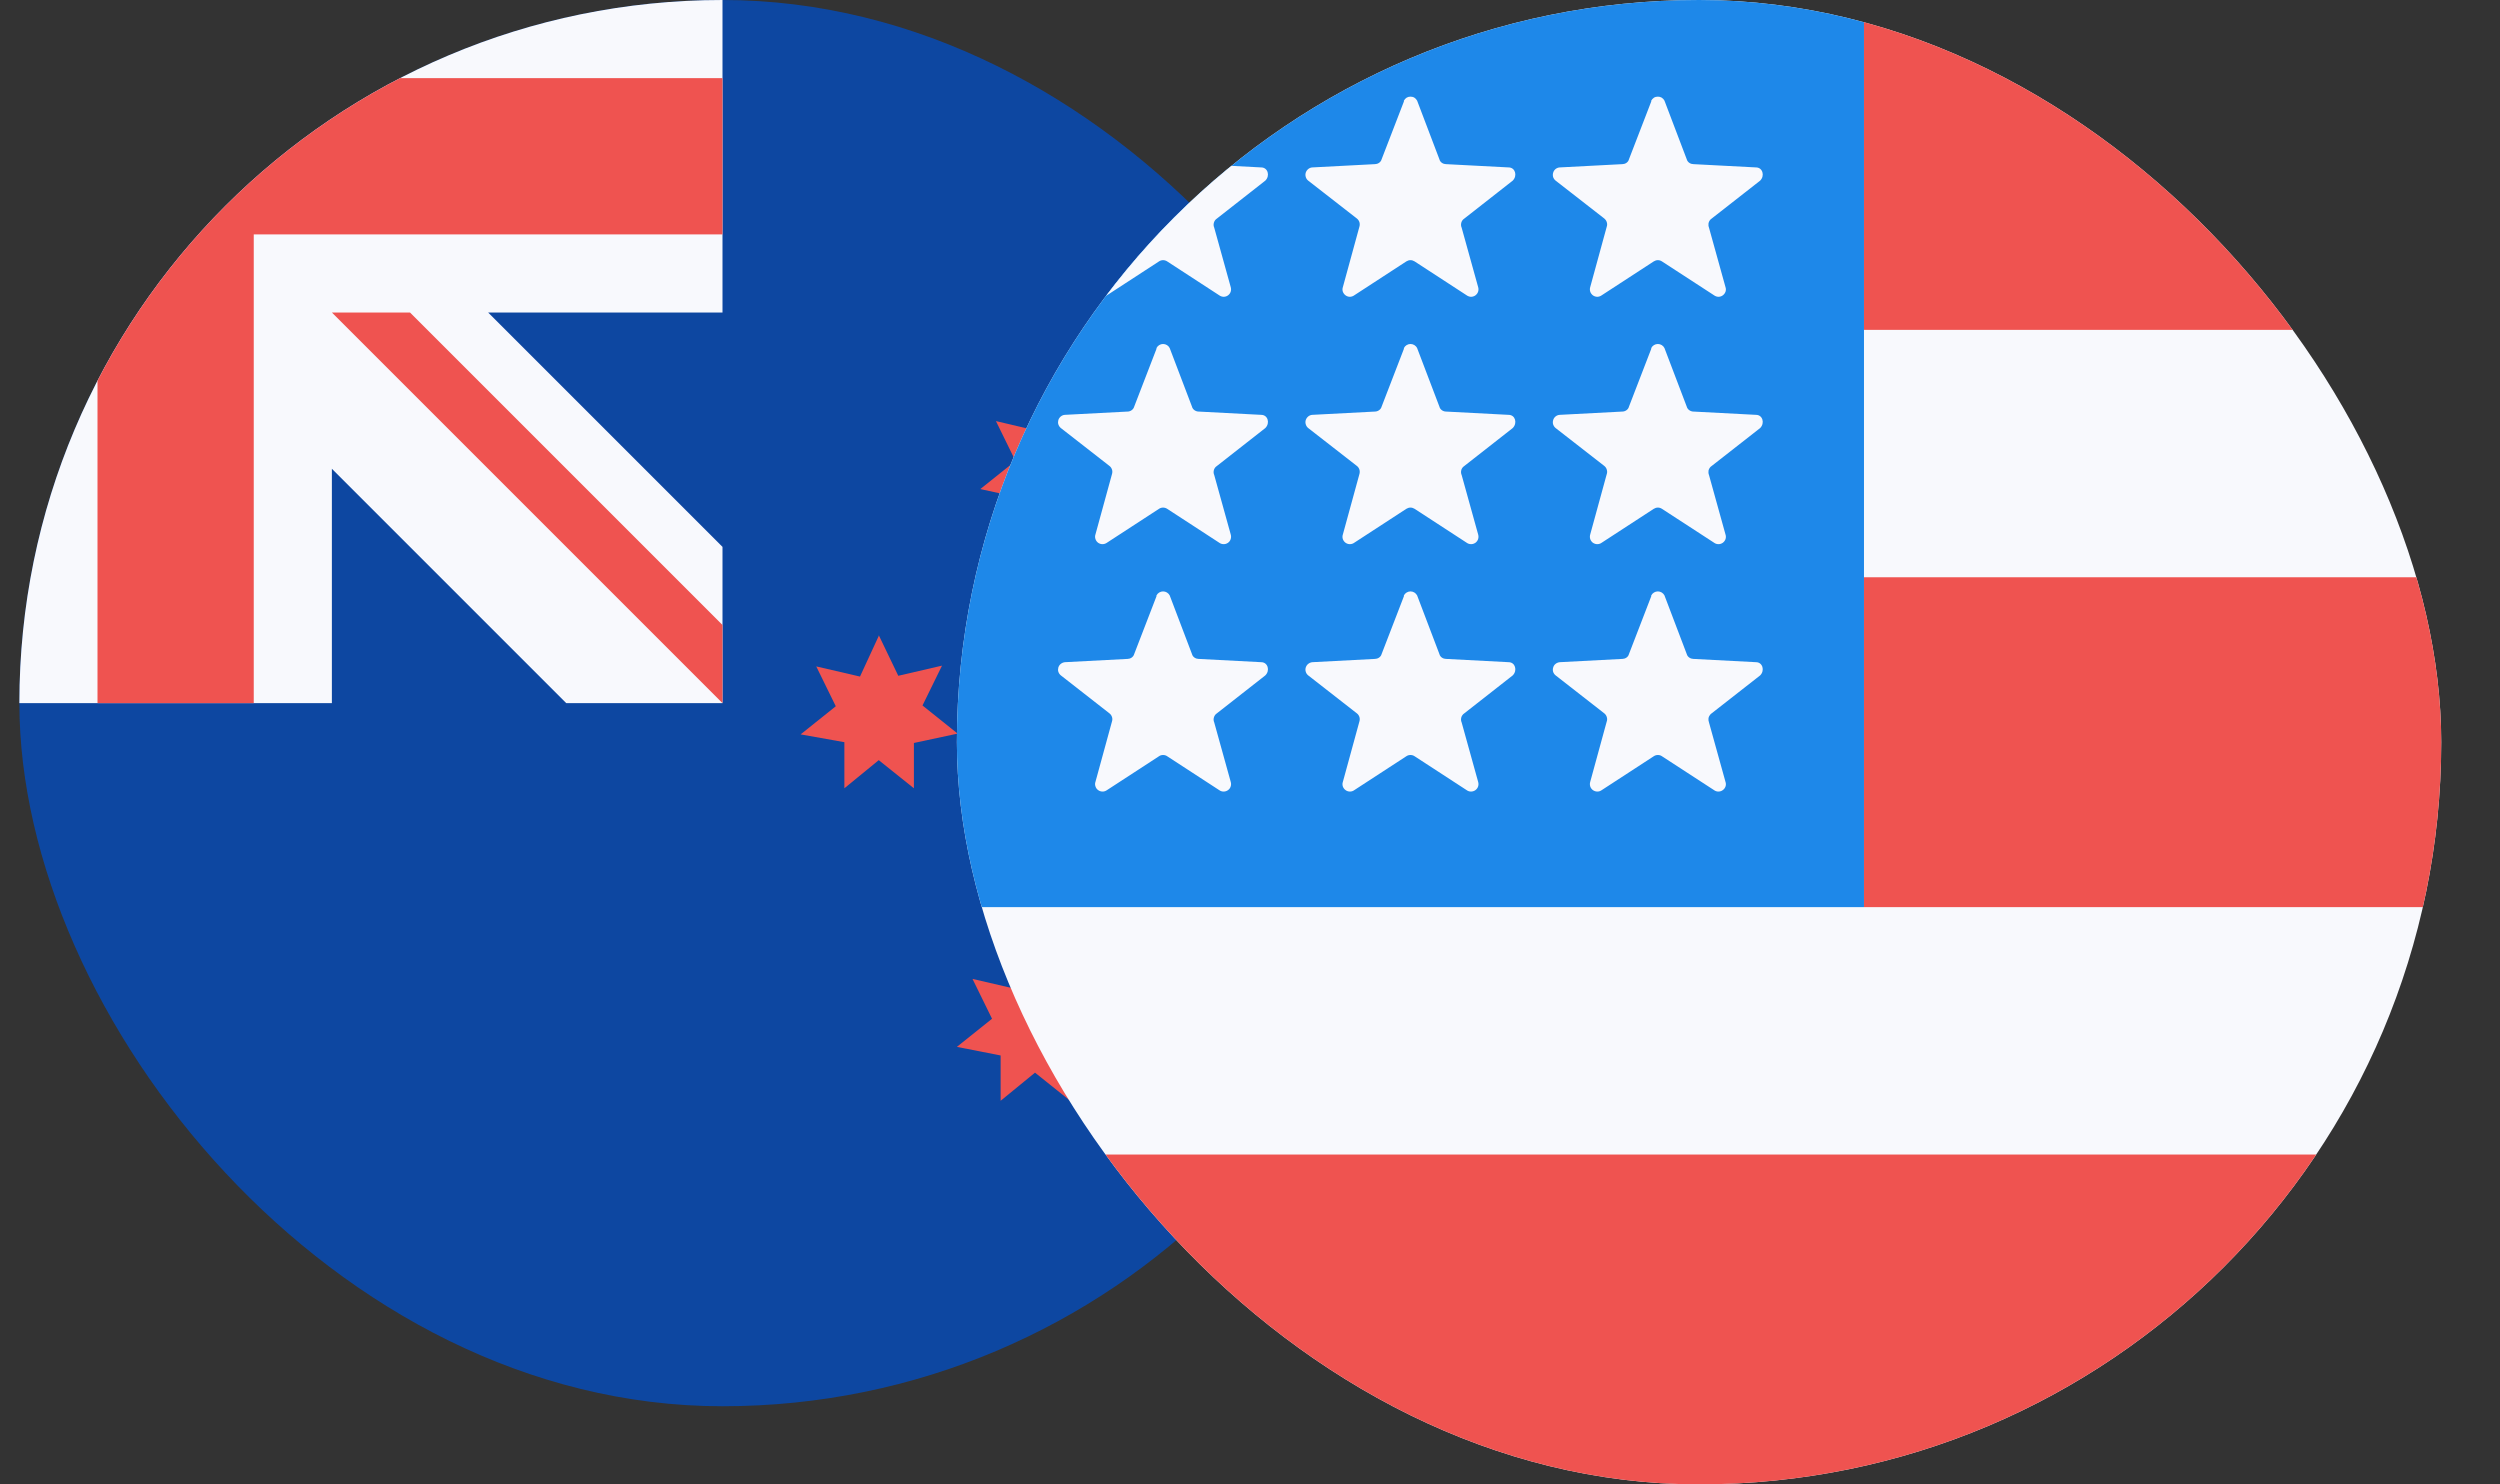
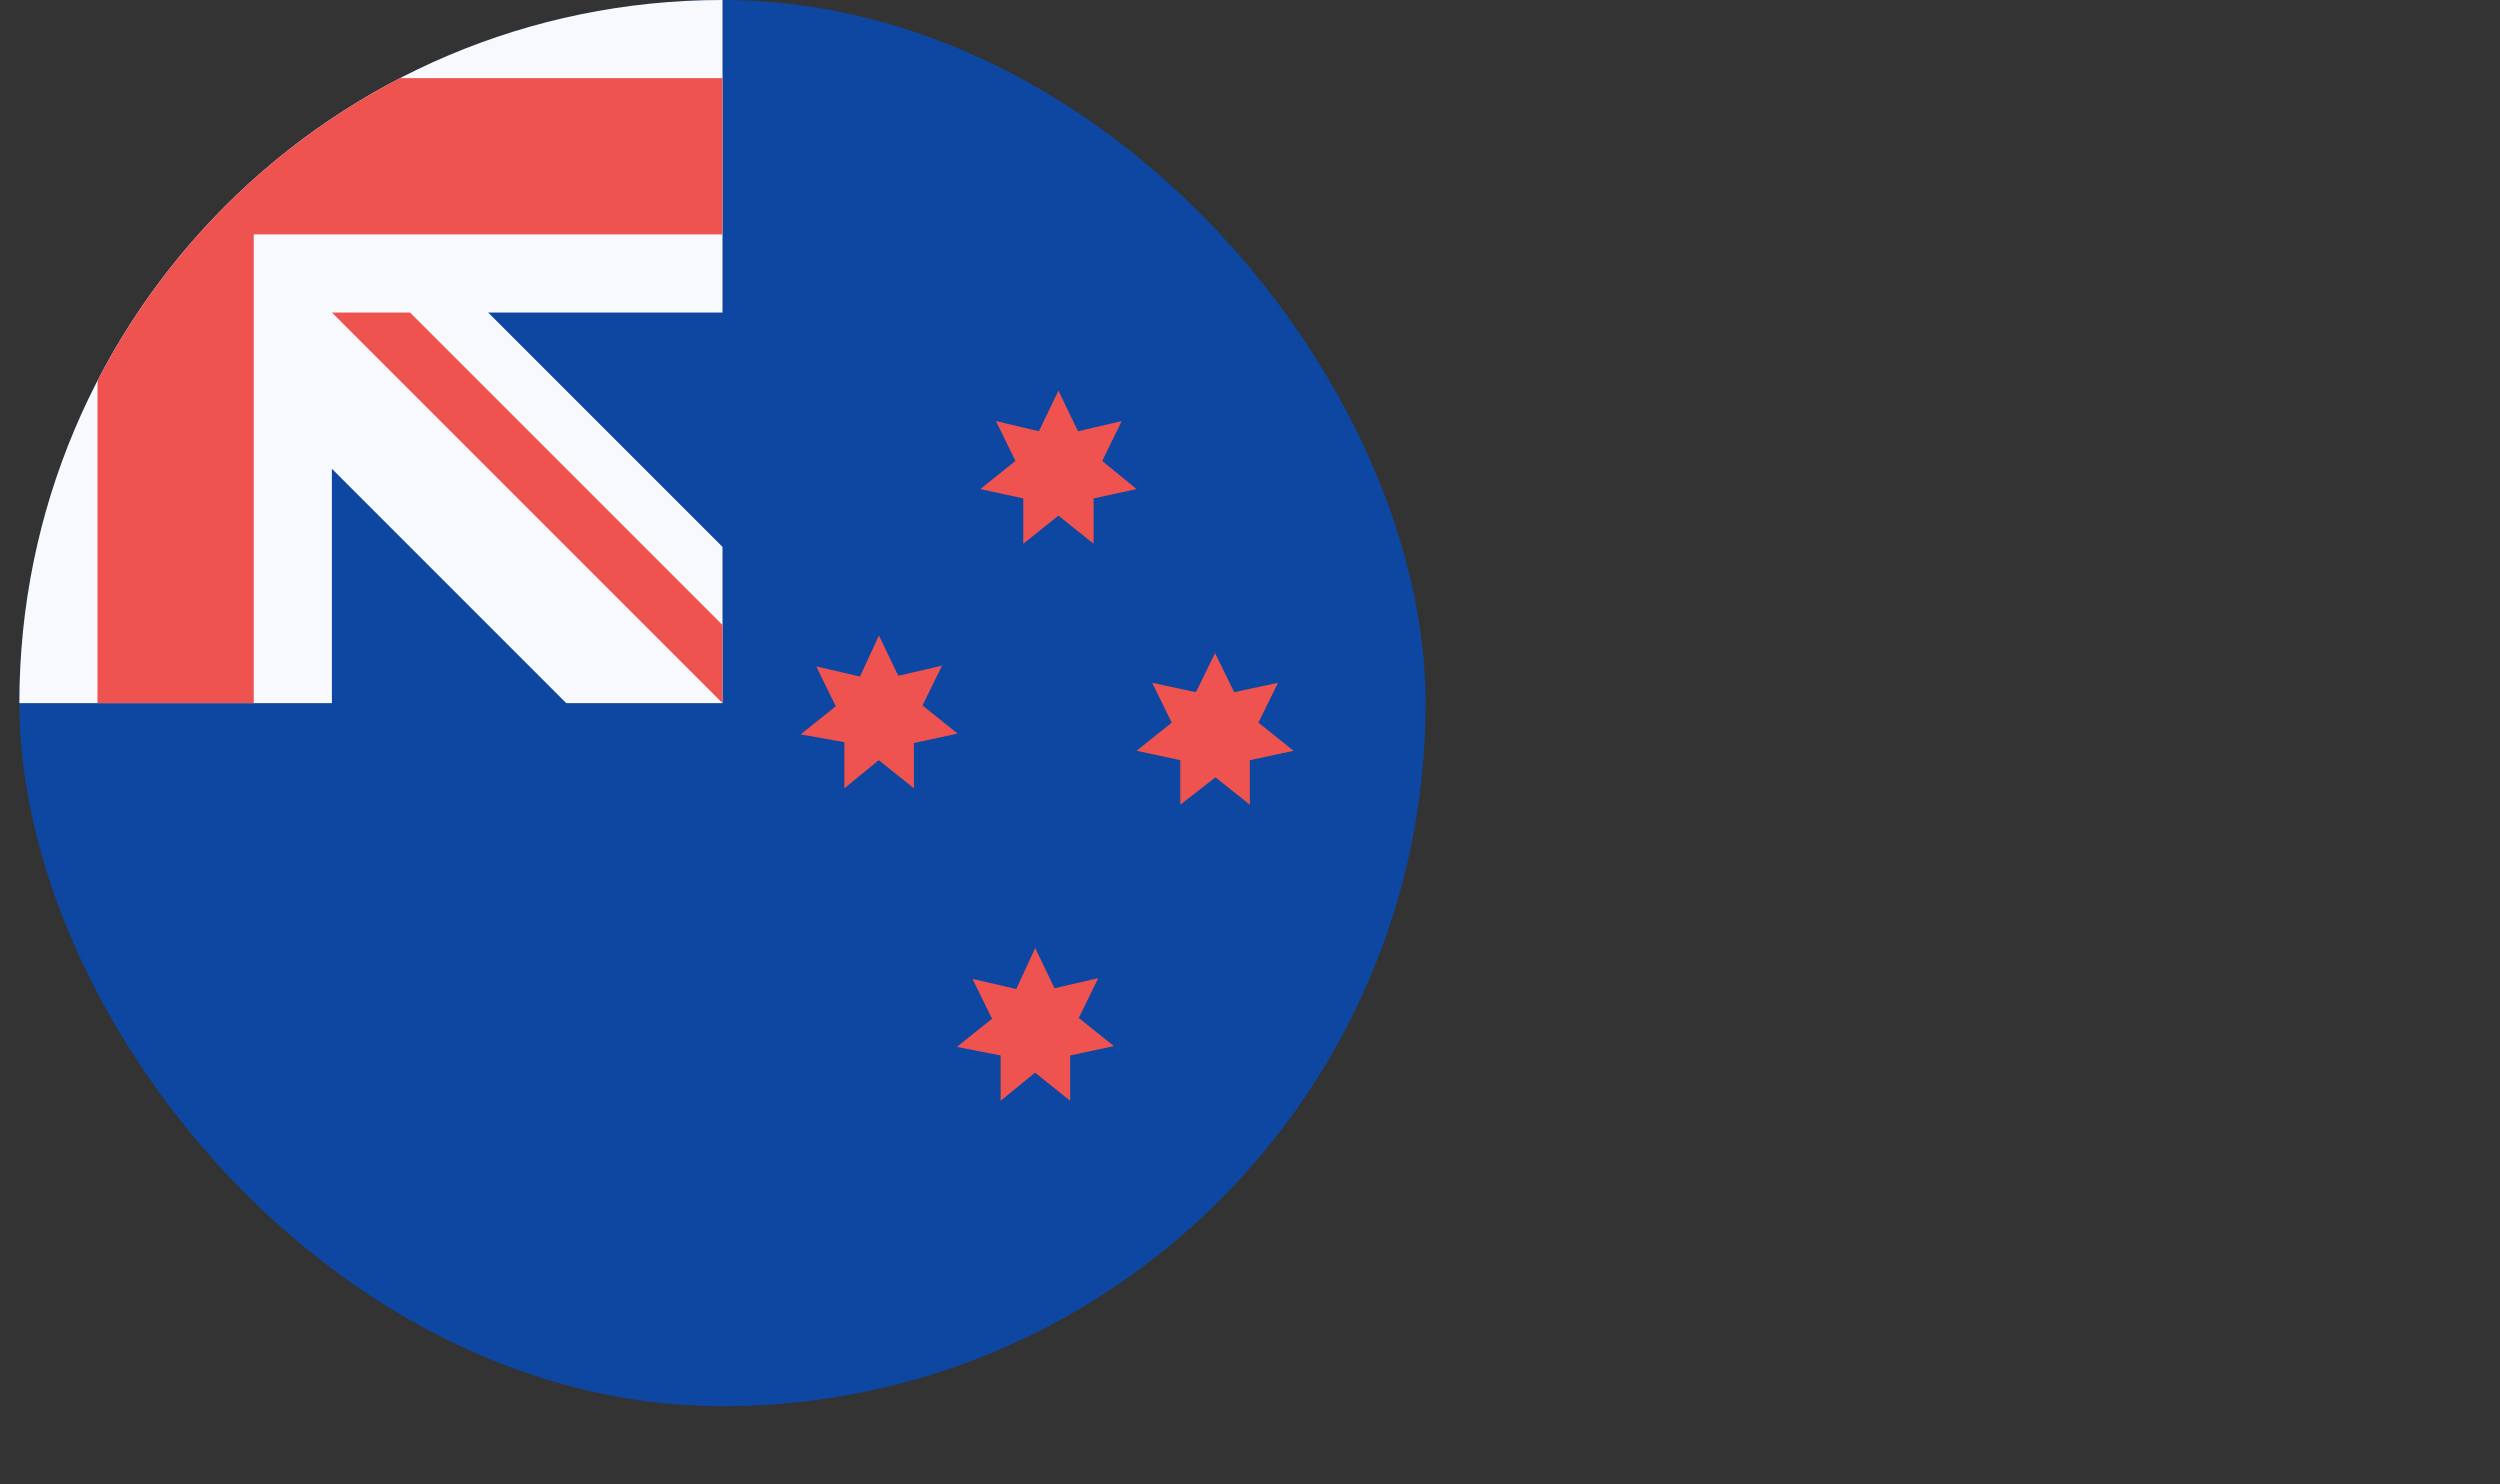
<svg xmlns="http://www.w3.org/2000/svg" width="32" height="19" viewBox="0 0 32 19" fill="none">
  <rect x="0" y="0" width="32" height="19" fill="#333333" stroke="none" />
  <g clip-path="url(#clip0_731_790)">
    <path d="M0.248 18H18.248V0H0.248V18Z" fill="#0D47A1" />
    <path d="M11.248 8.13L11.498 8.65L12.058 8.52L11.808 9.03L12.258 9.39L11.698 9.51V10.09L11.248 9.73L10.808 10.09V9.5L10.248 9.4L10.698 9.04L10.448 8.53L11.008 8.66L11.248 8.14V8.13ZM13.248 12.13L13.498 12.65L14.058 12.52L13.808 13.03L14.258 13.39L13.698 13.51V14.09L13.248 13.73L12.808 14.09V13.51L12.248 13.4L12.698 13.04L12.448 12.53L13.008 12.66L13.248 12.14V12.13ZM13.548 5L13.798 5.52L14.358 5.39L14.108 5.9L14.548 6.26L13.998 6.38V6.96L13.548 6.6L13.098 6.96V6.38L12.548 6.26L12.998 5.9L12.748 5.39L13.298 5.52L13.548 5ZM15.548 8.35L15.798 8.86L16.358 8.74L16.108 9.25L16.558 9.61L15.998 9.73V10.3L15.558 9.95L15.108 10.3V9.73L14.548 9.61L14.998 9.25L14.748 8.74L15.308 8.86L15.558 8.35H15.548Z" fill="#EF5350" />
    <path d="M9.248 4V0H0.248V9H4.248V6L7.248 9H9.248V7L6.248 4H9.248Z" fill="#F8F9FD" />
    <path d="M3.248 1V0H1.248V1H0.248V3H1.248V9H3.248V3H9.248V1H3.248Z" fill="#EF5350" />
    <path d="M9.248 8L5.248 4H4.248L9.248 9V8Z" fill="#EF5350" />
  </g>
  <g clip-path="url(#clip1_731_790)">
    <path d="M12.248 0H31.248V19H12.248V0Z" fill="#F8F9FD" />
-     <path d="M23.859 4.222H31.248V0H23.859V4.222ZM12.248 19H31.248V14.778H12.248V19ZM23.859 11.611H31.248V7.389H23.859V11.611Z" fill="#EF5350" />
    <path d="M12.248 0H23.859V11.611H12.248V0Z" fill="#1E88E9" />
    <path d="M14.803 1.288C14.811 1.273 14.823 1.26 14.838 1.25C14.853 1.241 14.87 1.237 14.887 1.237C14.905 1.237 14.922 1.241 14.937 1.25C14.952 1.26 14.964 1.273 14.972 1.288L15.257 2.038C15.267 2.08 15.31 2.101 15.341 2.101L16.143 2.143C16.228 2.143 16.26 2.249 16.196 2.312L15.563 2.808C15.549 2.821 15.54 2.839 15.536 2.858C15.532 2.876 15.534 2.896 15.542 2.914L15.753 3.674C15.759 3.693 15.759 3.714 15.753 3.733C15.747 3.752 15.735 3.769 15.718 3.781C15.702 3.793 15.682 3.799 15.661 3.799C15.641 3.798 15.621 3.791 15.605 3.779L14.94 3.346C14.925 3.336 14.906 3.33 14.887 3.33C14.869 3.33 14.85 3.336 14.835 3.346L14.17 3.779C14.153 3.791 14.134 3.798 14.114 3.799C14.093 3.799 14.073 3.793 14.057 3.781C14.04 3.769 14.028 3.752 14.022 3.733C14.015 3.714 14.015 3.693 14.022 3.674L14.233 2.903C14.239 2.884 14.24 2.864 14.234 2.845C14.228 2.826 14.217 2.81 14.201 2.797L13.579 2.312C13.564 2.3 13.553 2.284 13.547 2.266C13.541 2.247 13.542 2.228 13.547 2.209C13.553 2.191 13.564 2.175 13.579 2.163C13.594 2.151 13.612 2.144 13.631 2.143L14.434 2.101C14.465 2.101 14.507 2.08 14.518 2.038L14.803 1.299V1.288ZM14.803 4.455C14.811 4.439 14.823 4.426 14.838 4.417C14.853 4.408 14.87 4.403 14.887 4.403C14.905 4.403 14.922 4.408 14.937 4.417C14.952 4.426 14.964 4.439 14.972 4.455L15.257 5.204C15.267 5.246 15.31 5.268 15.341 5.268L16.143 5.31C16.228 5.31 16.26 5.415 16.196 5.479L15.563 5.975C15.549 5.988 15.54 6.005 15.536 6.024C15.532 6.043 15.534 6.063 15.542 6.08L15.753 6.84C15.759 6.86 15.759 6.88 15.753 6.9C15.747 6.919 15.735 6.936 15.718 6.948C15.702 6.959 15.682 6.966 15.661 6.965C15.641 6.965 15.621 6.958 15.605 6.946L14.94 6.513C14.925 6.503 14.906 6.497 14.887 6.497C14.869 6.497 14.85 6.503 14.835 6.513L14.17 6.946C14.153 6.958 14.134 6.965 14.114 6.965C14.093 6.966 14.073 6.959 14.057 6.948C14.04 6.936 14.028 6.919 14.022 6.9C14.015 6.88 14.015 6.86 14.022 6.84L14.233 6.07C14.239 6.051 14.24 6.031 14.234 6.012C14.228 5.993 14.217 5.976 14.201 5.964L13.579 5.479C13.564 5.467 13.553 5.45 13.547 5.432C13.541 5.414 13.542 5.394 13.547 5.376C13.553 5.358 13.564 5.342 13.579 5.33C13.594 5.318 13.612 5.311 13.631 5.31L14.434 5.268C14.465 5.268 14.507 5.246 14.518 5.204L14.803 4.465V4.455ZM14.803 7.621C14.811 7.606 14.823 7.593 14.838 7.584C14.853 7.575 14.87 7.57 14.887 7.57C14.905 7.57 14.922 7.575 14.937 7.584C14.952 7.593 14.964 7.606 14.972 7.621L15.257 8.371C15.267 8.413 15.31 8.434 15.341 8.434L16.143 8.476C16.228 8.476 16.26 8.582 16.196 8.645L15.563 9.141C15.549 9.155 15.54 9.172 15.536 9.191C15.532 9.21 15.534 9.229 15.542 9.247L15.753 10.007C15.759 10.026 15.759 10.047 15.753 10.066C15.747 10.086 15.735 10.102 15.718 10.114C15.702 10.126 15.682 10.132 15.661 10.132C15.641 10.132 15.621 10.125 15.605 10.113L14.94 9.68C14.925 9.669 14.906 9.664 14.887 9.664C14.869 9.664 14.85 9.669 14.835 9.68L14.17 10.113C14.153 10.125 14.134 10.132 14.114 10.132C14.093 10.132 14.073 10.126 14.057 10.114C14.04 10.102 14.028 10.086 14.022 10.066C14.015 10.047 14.015 10.026 14.022 10.007L14.233 9.236C14.239 9.218 14.24 9.197 14.234 9.179C14.228 9.16 14.217 9.143 14.201 9.131L13.579 8.645C13.564 8.633 13.553 8.617 13.547 8.599C13.541 8.581 13.542 8.561 13.547 8.543C13.553 8.525 13.564 8.508 13.579 8.497C13.594 8.485 13.612 8.478 13.631 8.476L14.434 8.434C14.465 8.434 14.507 8.413 14.518 8.371L14.803 7.632V7.621ZM17.97 1.288C17.978 1.273 17.99 1.26 18.005 1.25C18.02 1.241 18.037 1.237 18.054 1.237C18.072 1.237 18.089 1.241 18.104 1.25C18.118 1.26 18.131 1.273 18.139 1.288L18.424 2.038C18.434 2.08 18.476 2.101 18.508 2.101L19.31 2.143C19.395 2.143 19.426 2.249 19.363 2.312L18.73 2.808C18.716 2.821 18.706 2.839 18.703 2.858C18.699 2.876 18.701 2.896 18.709 2.914L18.92 3.674C18.926 3.693 18.926 3.714 18.92 3.733C18.914 3.752 18.901 3.769 18.885 3.781C18.868 3.793 18.848 3.799 18.828 3.799C18.808 3.798 18.788 3.791 18.772 3.779L18.107 3.346C18.091 3.336 18.073 3.33 18.054 3.33C18.035 3.33 18.017 3.336 18.001 3.346L17.336 3.779C17.32 3.791 17.3 3.798 17.28 3.799C17.26 3.799 17.24 3.793 17.224 3.781C17.207 3.769 17.195 3.752 17.188 3.733C17.182 3.714 17.182 3.693 17.189 3.674L17.4 2.903C17.406 2.884 17.406 2.864 17.401 2.845C17.395 2.826 17.384 2.81 17.368 2.797L16.745 2.312C16.73 2.3 16.719 2.284 16.714 2.266C16.708 2.247 16.708 2.228 16.714 2.209C16.72 2.191 16.731 2.175 16.746 2.163C16.761 2.151 16.779 2.144 16.798 2.143L17.6 2.101C17.632 2.101 17.674 2.08 17.685 2.038L17.97 1.299V1.288ZM17.97 4.455C17.978 4.439 17.99 4.426 18.005 4.417C18.02 4.408 18.037 4.403 18.054 4.403C18.072 4.403 18.089 4.408 18.104 4.417C18.118 4.426 18.131 4.439 18.139 4.455L18.424 5.204C18.434 5.246 18.476 5.268 18.508 5.268L19.31 5.31C19.395 5.31 19.426 5.415 19.363 5.479L18.73 5.975C18.716 5.988 18.706 6.005 18.703 6.024C18.699 6.043 18.701 6.063 18.709 6.08L18.92 6.84C18.926 6.86 18.926 6.88 18.92 6.9C18.914 6.919 18.901 6.936 18.885 6.948C18.868 6.959 18.848 6.966 18.828 6.965C18.808 6.965 18.788 6.958 18.772 6.946L18.107 6.513C18.091 6.503 18.073 6.497 18.054 6.497C18.035 6.497 18.017 6.503 18.001 6.513L17.336 6.946C17.32 6.958 17.3 6.965 17.28 6.965C17.26 6.966 17.24 6.959 17.224 6.948C17.207 6.936 17.195 6.919 17.188 6.9C17.182 6.88 17.182 6.86 17.189 6.84L17.4 6.07C17.406 6.051 17.406 6.031 17.401 6.012C17.395 5.993 17.384 5.976 17.368 5.964L16.745 5.479C16.73 5.467 16.719 5.45 16.714 5.432C16.708 5.414 16.708 5.394 16.714 5.376C16.72 5.358 16.731 5.342 16.746 5.33C16.761 5.318 16.779 5.311 16.798 5.31L17.6 5.268C17.632 5.268 17.674 5.246 17.685 5.204L17.97 4.465V4.455ZM17.97 7.621C17.978 7.606 17.99 7.593 18.005 7.584C18.02 7.575 18.037 7.57 18.054 7.57C18.072 7.57 18.089 7.575 18.104 7.584C18.118 7.593 18.131 7.606 18.139 7.621L18.424 8.371C18.434 8.413 18.476 8.434 18.508 8.434L19.31 8.476C19.395 8.476 19.426 8.582 19.363 8.645L18.73 9.141C18.716 9.155 18.706 9.172 18.703 9.191C18.699 9.21 18.701 9.229 18.709 9.247L18.92 10.007C18.926 10.026 18.926 10.047 18.92 10.066C18.914 10.086 18.901 10.102 18.885 10.114C18.868 10.126 18.848 10.132 18.828 10.132C18.808 10.132 18.788 10.125 18.772 10.113L18.107 9.68C18.091 9.669 18.073 9.664 18.054 9.664C18.035 9.664 18.017 9.669 18.001 9.68L17.336 10.113C17.32 10.125 17.3 10.132 17.28 10.132C17.26 10.132 17.24 10.126 17.224 10.114C17.207 10.102 17.195 10.086 17.188 10.066C17.182 10.047 17.182 10.026 17.189 10.007L17.4 9.236C17.406 9.218 17.406 9.197 17.401 9.179C17.395 9.16 17.384 9.143 17.368 9.131L16.745 8.645C16.73 8.633 16.719 8.617 16.714 8.599C16.708 8.581 16.708 8.561 16.714 8.543C16.72 8.525 16.731 8.508 16.746 8.497C16.761 8.485 16.779 8.478 16.798 8.476L17.6 8.434C17.632 8.434 17.674 8.413 17.685 8.371L17.97 7.632V7.621ZM21.136 1.288C21.144 1.273 21.156 1.26 21.171 1.25C21.186 1.241 21.203 1.237 21.221 1.237C21.238 1.237 21.255 1.241 21.27 1.25C21.285 1.26 21.297 1.273 21.305 1.288L21.59 2.038C21.601 2.08 21.643 2.101 21.675 2.101L22.477 2.143C22.561 2.143 22.593 2.249 22.53 2.312L21.896 2.808C21.883 2.821 21.873 2.839 21.869 2.858C21.866 2.876 21.868 2.896 21.875 2.914L22.086 3.674C22.093 3.693 22.093 3.714 22.087 3.733C22.08 3.752 22.068 3.769 22.051 3.781C22.035 3.793 22.015 3.799 21.995 3.799C21.974 3.798 21.955 3.791 21.939 3.779L21.273 3.346C21.258 3.336 21.24 3.33 21.221 3.33C21.202 3.33 21.184 3.336 21.168 3.346L20.503 3.779C20.487 3.791 20.467 3.798 20.447 3.799C20.427 3.799 20.407 3.793 20.39 3.781C20.374 3.769 20.361 3.752 20.355 3.733C20.349 3.714 20.349 3.693 20.355 3.674L20.566 2.903C20.573 2.884 20.573 2.864 20.567 2.845C20.562 2.826 20.55 2.81 20.535 2.797L19.912 2.312C19.897 2.3 19.886 2.284 19.88 2.266C19.875 2.247 19.875 2.228 19.881 2.209C19.886 2.191 19.897 2.175 19.912 2.163C19.927 2.151 19.946 2.144 19.965 2.143L20.767 2.101C20.799 2.101 20.841 2.08 20.851 2.038L21.136 1.299V1.288ZM21.136 4.455C21.144 4.439 21.156 4.426 21.171 4.417C21.186 4.408 21.203 4.403 21.221 4.403C21.238 4.403 21.255 4.408 21.27 4.417C21.285 4.426 21.297 4.439 21.305 4.455L21.59 5.204C21.601 5.246 21.643 5.268 21.675 5.268L22.477 5.31C22.561 5.31 22.593 5.415 22.53 5.479L21.896 5.975C21.883 5.988 21.873 6.005 21.869 6.024C21.866 6.043 21.868 6.063 21.875 6.08L22.086 6.84C22.093 6.86 22.093 6.88 22.087 6.9C22.08 6.919 22.068 6.936 22.051 6.948C22.035 6.959 22.015 6.966 21.995 6.965C21.974 6.965 21.955 6.958 21.939 6.946L21.273 6.513C21.258 6.503 21.24 6.497 21.221 6.497C21.202 6.497 21.184 6.503 21.168 6.513L20.503 6.946C20.487 6.958 20.467 6.965 20.447 6.965C20.427 6.966 20.407 6.959 20.39 6.948C20.374 6.936 20.361 6.919 20.355 6.9C20.349 6.88 20.349 6.86 20.355 6.84L20.566 6.07C20.573 6.051 20.573 6.031 20.567 6.012C20.562 5.993 20.55 5.976 20.535 5.964L19.912 5.479C19.897 5.467 19.886 5.45 19.88 5.432C19.875 5.414 19.875 5.394 19.881 5.376C19.886 5.358 19.897 5.342 19.912 5.33C19.927 5.318 19.946 5.311 19.965 5.31L20.767 5.268C20.799 5.268 20.841 5.246 20.851 5.204L21.136 4.465V4.455ZM21.136 7.621C21.144 7.606 21.156 7.593 21.171 7.584C21.186 7.575 21.203 7.57 21.221 7.57C21.238 7.57 21.255 7.575 21.27 7.584C21.285 7.593 21.297 7.606 21.305 7.621L21.59 8.371C21.601 8.413 21.643 8.434 21.675 8.434L22.477 8.476C22.561 8.476 22.593 8.582 22.53 8.645L21.896 9.141C21.883 9.155 21.873 9.172 21.869 9.191C21.866 9.21 21.868 9.229 21.875 9.247L22.086 10.007C22.093 10.026 22.093 10.047 22.087 10.066C22.08 10.086 22.068 10.102 22.051 10.114C22.035 10.126 22.015 10.132 21.995 10.132C21.974 10.132 21.955 10.125 21.939 10.113L21.273 9.68C21.258 9.669 21.24 9.664 21.221 9.664C21.202 9.664 21.184 9.669 21.168 9.68L20.503 10.113C20.487 10.125 20.467 10.132 20.447 10.132C20.427 10.132 20.407 10.126 20.39 10.114C20.374 10.102 20.361 10.086 20.355 10.066C20.349 10.047 20.349 10.026 20.355 10.007L20.566 9.236C20.573 9.218 20.573 9.197 20.567 9.179C20.562 9.16 20.55 9.143 20.535 9.131L19.912 8.645C19.897 8.633 19.886 8.617 19.88 8.599C19.875 8.581 19.875 8.561 19.881 8.543C19.886 8.525 19.897 8.508 19.912 8.497C19.927 8.485 19.946 8.478 19.965 8.476L20.767 8.434C20.799 8.434 20.841 8.413 20.851 8.371L21.136 7.632V7.621Z" fill="#F8F9FD" />
  </g>
  <defs>
    <clipPath id="clip0_731_790">
      <rect x="0.248" y="0" width="18" height="18" rx="9" fill="white" />
    </clipPath>
    <clipPath id="clip1_731_790">
-       <rect x="12.248" y="0" width="19" height="19" rx="9.5" fill="white" />
-     </clipPath>
+       </clipPath>
  </defs>
</svg>